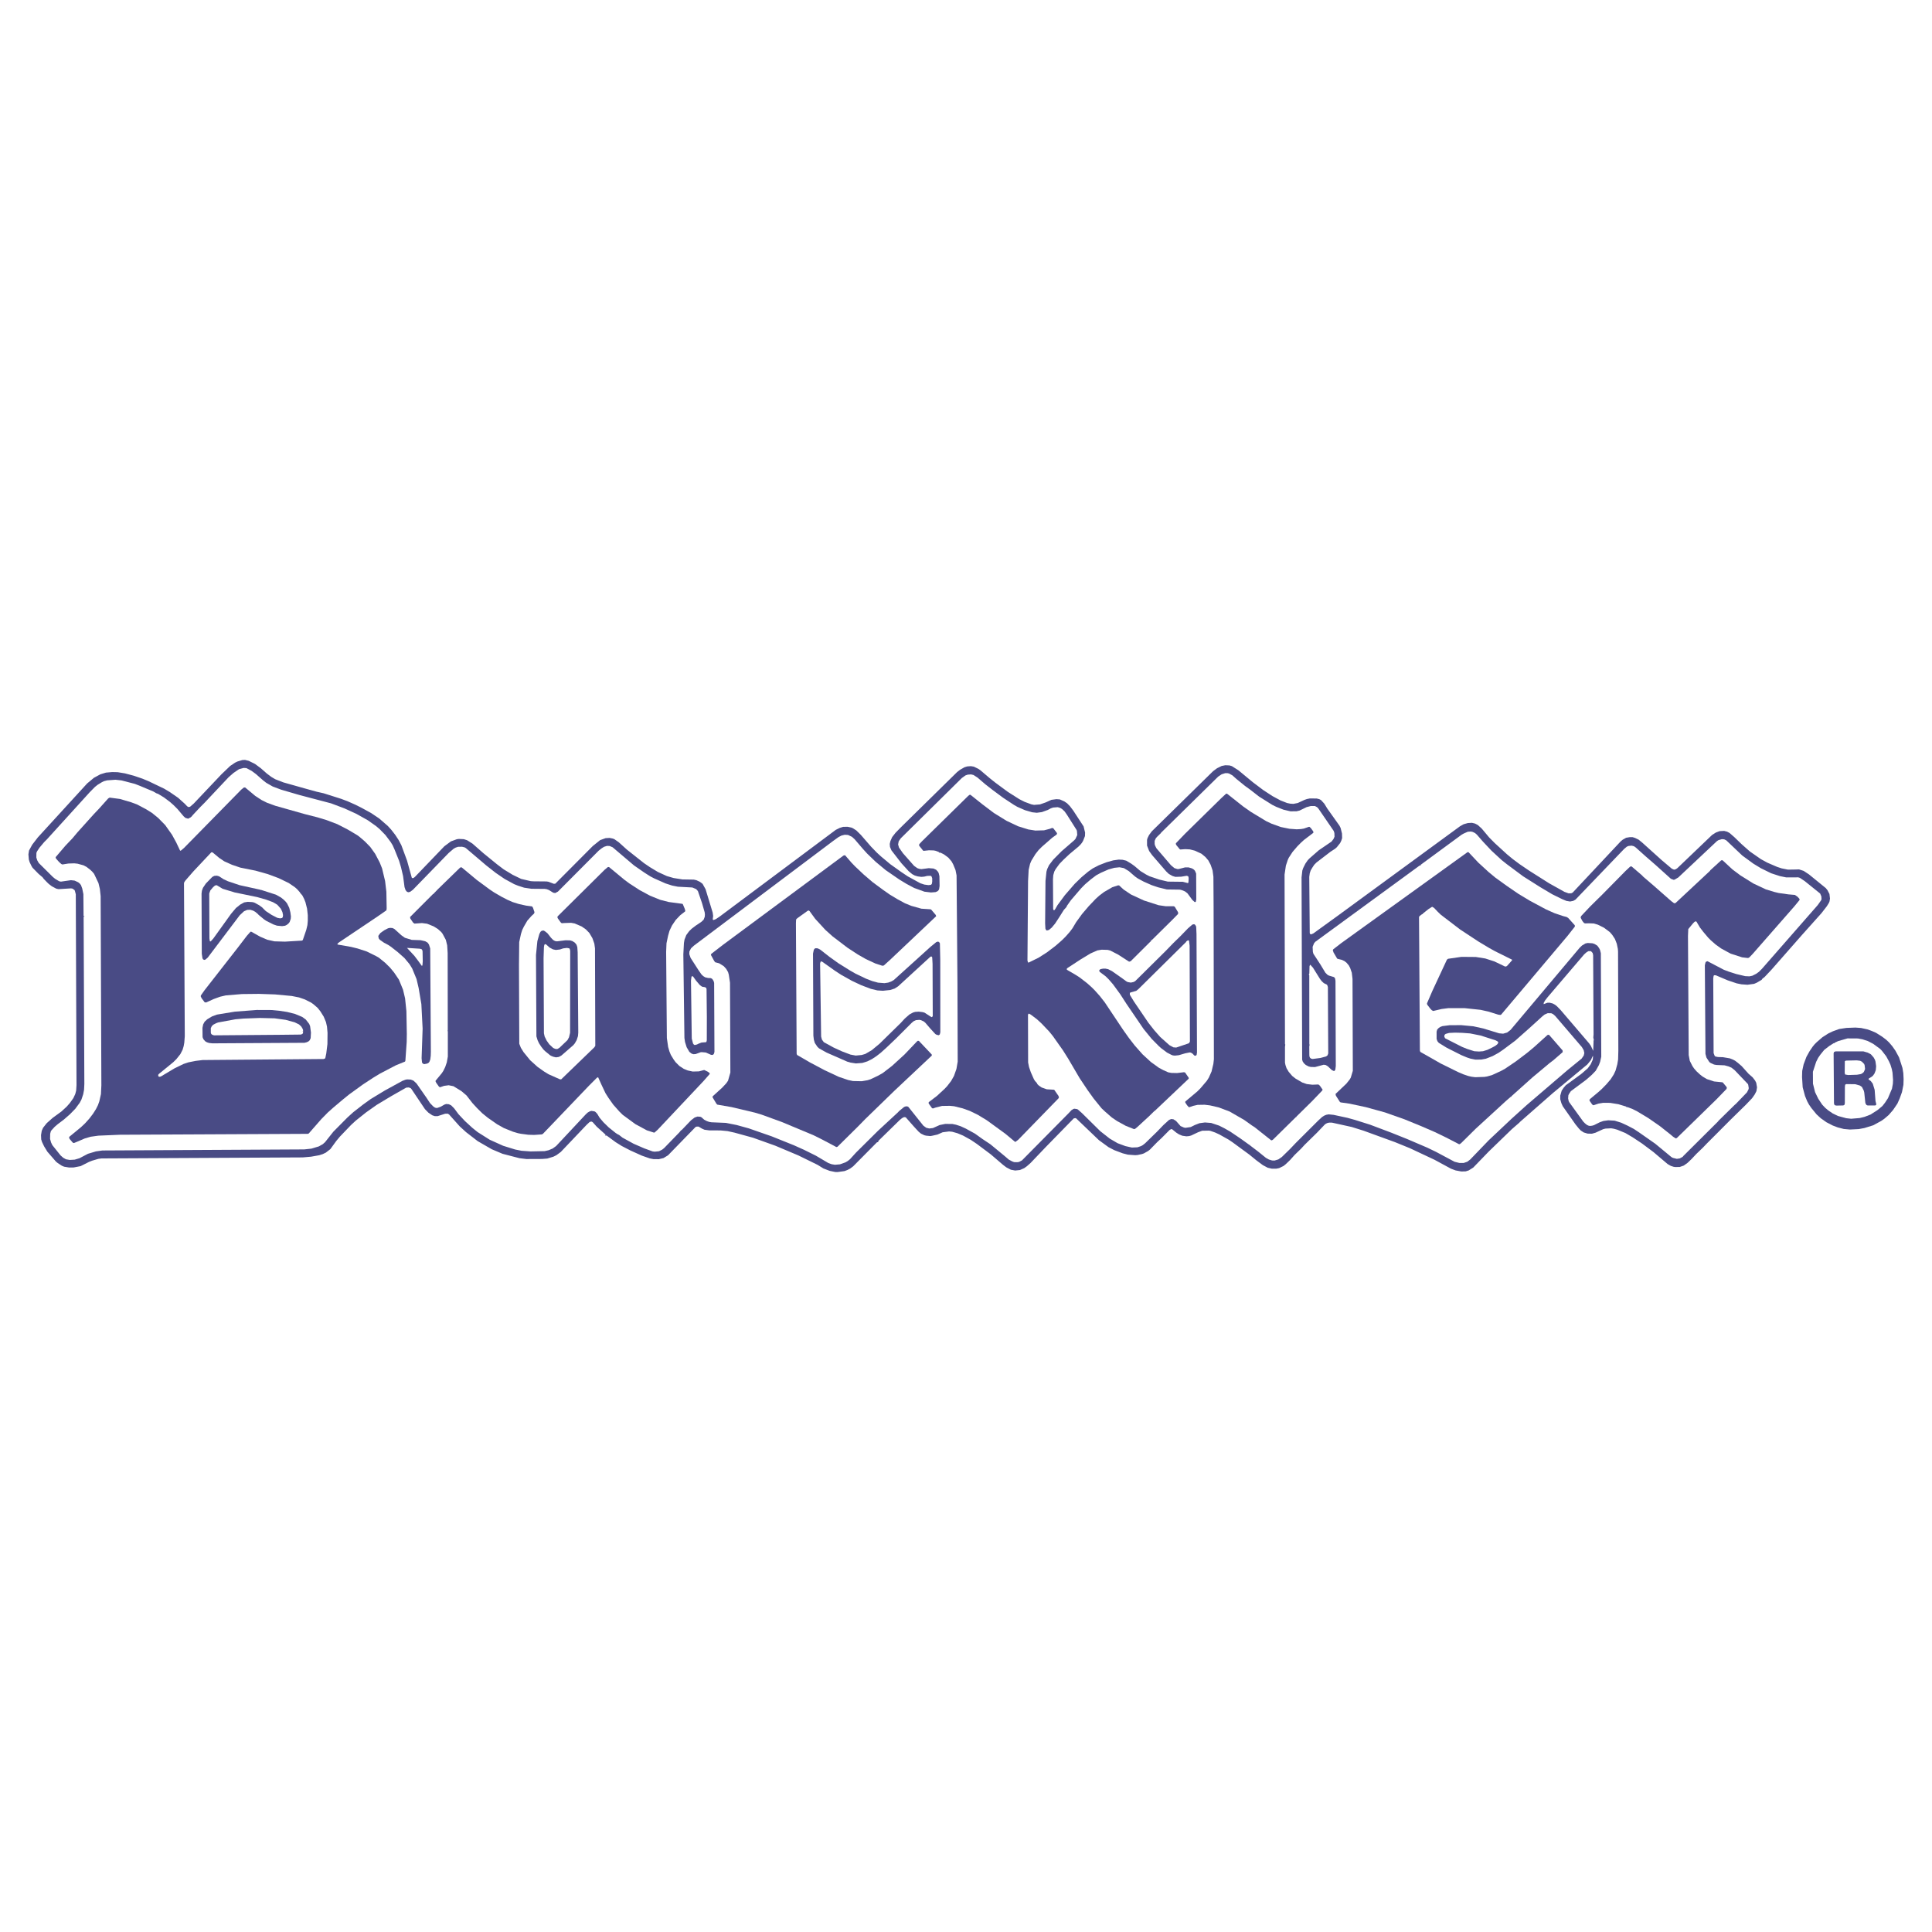
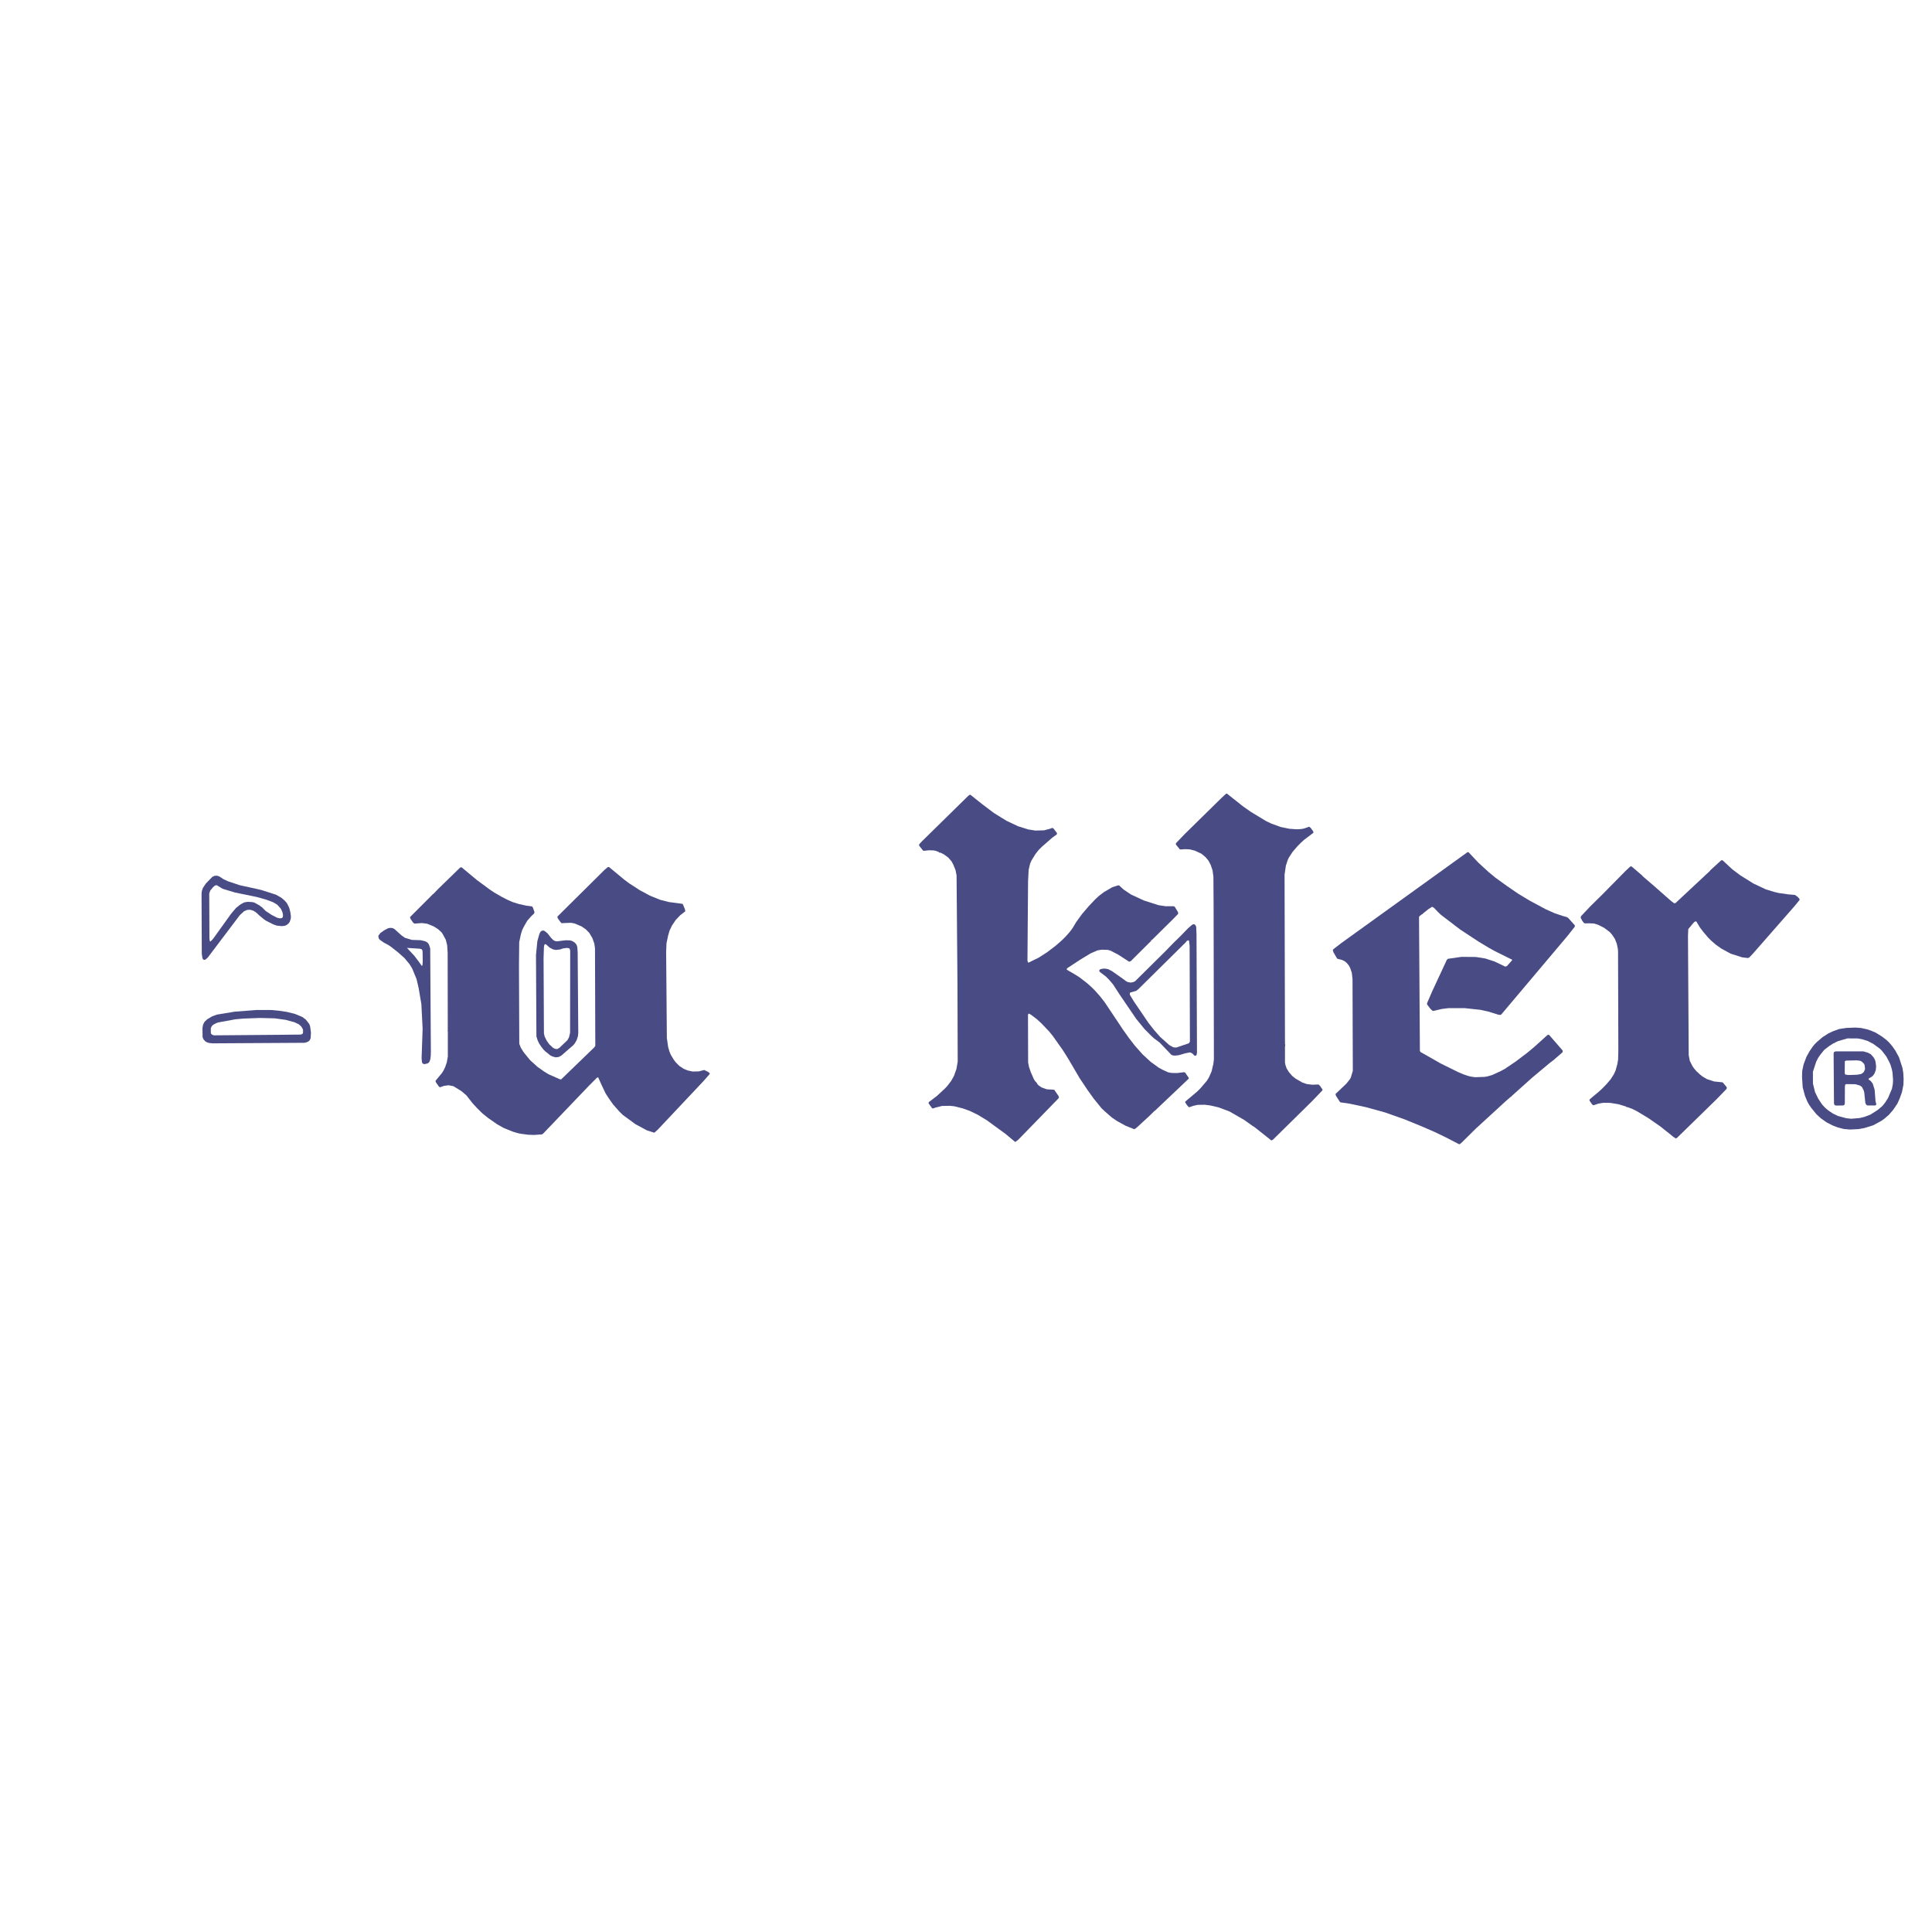
<svg xmlns="http://www.w3.org/2000/svg" version="1.0" id="Layer_1" x="0px" y="0px" width="192.756px" height="192.756px" viewBox="0 0 192.756 192.756" enable-background="new 0 0 192.756 192.756" xml:space="preserve">
  <g>
    <polygon fill-rule="evenodd" clip-rule="evenodd" fill="#FFFFFF" points="0,0 192.756,0 192.756,192.756 0,192.756 0,0  " />
    <path fill-rule="evenodd" clip-rule="evenodd" fill="#494B85" d="M20.253,95.706l0.114,0.066l0.126-0.03l0.234-0.204l3.192-4.224   l0.426-0.396l0.318-0.138l0.312-0.012l0.288,0.09l0.21,0.12l0.3,0.252v0.024l0.576,0.474l0.204,0.139l0.713,0.36l0.367,0.126   l0.51,0.048l0.3-0.042l0.162-0.078l0.18-0.144l0.114-0.15l0.108-0.312l0.018-0.246l-0.054-0.402l-0.114-0.456l-0.216-0.438   l-0.138-0.174l-0.186-0.186l-0.282-0.228l-0.504-0.282l-1.47-0.474l-0.006,0.018l-0.072-0.036l-2.07-0.456l-1.182-0.396   l-0.414-0.192l-0.462-0.3l-0.216-0.06l-0.258,0.018l-0.204,0.108l-0.636,0.654l-0.294,0.438l-0.102,0.282l-0.036,0.288l0.024,6.006   l0.066,0.444L20.253,95.706L20.253,95.706L20.253,95.706z M21.292,93.624L21.045,93.9l-0.072,0.036l-0.042-0.054l-0.036-0.258   l-0.019-4.482l0.108-0.3l0.276-0.33l0.174-0.15l0.09-0.036h0.114l0.576,0.348l1.206,0.366l2.232,0.461l0.912,0.258l0.672,0.252   l0.426,0.252l0.36,0.402l0.156,0.336l0.06,0.294l-0.024,0.198l-0.072,0.096l-0.192,0.036l-0.282-0.054l-0.564-0.289L26.523,90.9   l-0.246-0.24l-0.12-0.126l-0.312-0.228l-0.492-0.264L25.155,90l-0.45-0.024l-0.354,0.06l-0.384,0.215l-0.426,0.342l-0.486,0.576   L21.292,93.624L21.292,93.624L21.292,93.624z" />
    <path fill-rule="evenodd" clip-rule="evenodd" fill="#494B85" d="M20.865,104.058l0.324,0.036l9.187-0.054l0.222-0.054l0.187-0.091   l0.113-0.107l0.096-0.21l0.03-0.564l-0.084-0.63l-0.09-0.228l-0.342-0.438l-0.354-0.258l-0.72-0.3l-0.792-0.198l-0.786-0.12   l-0.744-0.072l-1.482-0.006l-2.202,0.168l-1.782,0.294l-0.492,0.181l-0.48,0.288l-0.252,0.233l-0.15,0.271l-0.072,0.348   l0.012,0.931l0.09,0.216l0.192,0.21l0.168,0.09L20.865,104.058L20.865,104.058L20.865,104.058z M28.005,103.242l-6.654,0.054   l-0.168-0.054l-0.108-0.084l-0.042-0.132v-0.45l0.102-0.204l0.144-0.138l0.288-0.15l0.192-0.072l1.728-0.317l0.81-0.072l1.62-0.06   l1.488,0.036l1.086,0.149l0.906,0.246l0.432,0.21l0.222,0.204l0.114,0.18l0.072,0.168v0.103h-0.054l0.005,0.029l0.06,0.006   l-0.024,0.181l-0.054,0.084l-0.162,0.06L28.005,103.242L28.005,103.242L28.005,103.242z" />
-     <path fill-rule="evenodd" clip-rule="evenodd" fill="#494B85" d="M116.875,105.246l0.149,0.054l0.204,0.019l0.385-0.042   l0.636-0.187l0.45-0.09l0.125,0.024l0.156,0.096l0.174,0.186l0.091,0.03l0.107-0.042l0.036-0.054l0.036-0.228l-0.048-11.809   l-0.03-0.69l-0.03-0.132l-0.102-0.138l-0.084-0.036l-0.168,0.036l-0.438,0.378l-0.779,0.804l-0.679,0.66l-0.774,0.798l-3.035,3.006   l-0.175,0.09l-0.264,0.054l-0.306-0.054l-0.15-0.078l-0.354-0.264l-1.067-0.75l-0.378-0.192l-0.258-0.054h-0.259L109.8,96.69   l-0.113,0.084l-0.019,0.09l0.061,0.108l0.576,0.431l0.306,0.301l0.432,0.498l0.727,0.996l0.6,0.93l1.729,2.538l0.81,0.99   l0.721,0.726l0.228,0.204l0.57,0.427L116.875,105.246L116.875,105.246L116.875,105.246z M118.597,104.094l-1.248,0.421   l-0.282-0.024l-0.396-0.216l-0.911-0.811l-0.595-0.672l-0.581-0.738l-1.452-2.136l-0.408-0.672v-0.168l0.048-0.054l0.594-0.168   l0.217-0.175l4.758-4.704v-0.03l0.096-0.084l0.12-0.054l0.072,0.042l0.06,0.492l0.03,9.564l-0.061,0.126L118.597,104.094   L118.597,104.094L118.597,104.094z" />
+     <path fill-rule="evenodd" clip-rule="evenodd" fill="#494B85" d="M116.875,105.246l0.149,0.054l0.204,0.019l0.385-0.042   l0.636-0.187l0.45-0.09l0.125,0.024l0.156,0.096l0.174,0.186l0.091,0.03l0.107-0.042l0.036-0.054l0.036-0.228l-0.048-11.809   l-0.03-0.69l-0.03-0.132l-0.102-0.138l-0.084-0.036l-0.168,0.036l-0.438,0.378l-0.779,0.804l-0.679,0.66l-0.774,0.798l-3.035,3.006   l-0.175,0.09l-0.264,0.054l-0.306-0.054l-0.15-0.078l-0.354-0.264l-1.067-0.75l-0.378-0.192l-0.258-0.054h-0.259L109.8,96.69   l-0.113,0.084l-0.019,0.09l0.061,0.108l0.576,0.431l0.306,0.301l0.432,0.498l0.6,0.93l1.729,2.538l0.81,0.99   l0.721,0.726l0.228,0.204l0.57,0.427L116.875,105.246L116.875,105.246L116.875,105.246z M118.597,104.094l-1.248,0.421   l-0.282-0.024l-0.396-0.216l-0.911-0.811l-0.595-0.672l-0.581-0.738l-1.452-2.136l-0.408-0.672v-0.168l0.048-0.054l0.594-0.168   l0.217-0.175l4.758-4.704v-0.03l0.096-0.084l0.12-0.054l0.072,0.042l0.06,0.492l0.03,9.564l-0.061,0.126L118.597,104.094   L118.597,104.094L118.597,104.094z" />
    <path fill-rule="evenodd" clip-rule="evenodd" fill="#494B85" d="M55.024,105.36l0.18,0.071l0.264,0.061l0.288-0.042l0.252-0.138   l1.194-1.038l0.144-0.175l0.186-0.323l0.132-0.402l0.03-0.348l-0.06-8.01l-0.036-0.528l-0.084-0.247l-0.168-0.198l-0.234-0.15   l-0.234-0.072l-0.444-0.012l-0.864,0.108l-0.192-0.03l-0.192-0.108l-0.21-0.216l-0.354-0.45l-0.264-0.21l-0.126-0.066l-0.186,0.024   L53.92,92.97l-0.108,0.216l-0.198,0.708l-0.138,1.386l0.042,8.119l0.12,0.39l0.138,0.294l0.222,0.343l0.228,0.293l0.168,0.162   l0.498,0.408L55.024,105.36L55.024,105.36L55.024,105.36z M55.648,104.64l-0.084,0.024l-0.168-0.019l-0.204-0.09l-0.39-0.365   l-0.258-0.36l-0.204-0.414l-0.072-0.324l-0.036-7.505l0.036-1.086l0.036-0.222l0.066-0.084l0.114,0.03l0.347,0.312l0.336,0.18   l0.288,0.06l0.414-0.048l0.318-0.108l0.372-0.047l0.234,0.042l0.048,0.054l0.048,0.192l-0.012,8.184l-0.107,0.444l-0.156,0.288   l-0.792,0.756L55.648,104.64L55.648,104.64L55.648,104.64z" />
-     <path fill-rule="evenodd" clip-rule="evenodd" fill="#494B85" d="M84.852,106.015l0.54,0.084l0.642-0.049l0.498-0.155l0.462-0.229   l0.462-0.306l0.408-0.318l0.594-0.534l0.942-0.899l1.572-1.572l0.18-0.15l0.234-0.107l0.342-0.03l0.156,0.03l0.282,0.132   l0.15,0.126l0.48,0.558l0.522,0.57l0.138,0.078l0.21,0.042l0.066-0.055l0.036-0.041l0.048-0.198l-0.006-7.224l-0.036-1.656   l-0.09-0.132l-0.12-0.036l-0.156,0.054l-0.558,0.456l-3.678,3.325l-0.228,0.132l-0.33,0.125l-0.372,0.055L87.6,98.04l-0.588-0.162   l-0.606-0.234l-1.062-0.51l-0.504-0.288l-1.176-0.732l-0.882-0.63l-0.93-0.726l-0.258-0.138l-0.21-0.018l-0.114,0.048l-0.078,0.12   l-0.078,0.372l0.036,8.184l0.048,0.402l0.096,0.329l0.264,0.391l0.162,0.15l0.738,0.414l2.076,0.911L84.852,106.015L84.852,106.015   L84.852,106.015z M85.967,105.258l-0.593,0.055l-0.522-0.097l-0.84-0.317l-0.84-0.384l-0.984-0.54l-0.186-0.259l-0.078-0.3   l-0.102-7.302l0.06-0.18l0.024-0.012l0.12,0.024l1.242,0.882l0.63,0.415l1.092,0.611l0.93,0.438l0.966,0.366l0.648,0.156   l0.552,0.035l0.732-0.077l0.444-0.145l0.354-0.229l3.216-2.951l0.096-0.019l0.036,0.024l0.042,0.066l0.036,0.648l0.018,5.202   L93,101.466l-0.072,0.012l-0.684-0.443l-0.187-0.055l-0.396-0.048l-0.354,0.024l-0.204,0.06l-0.36,0.192l-0.474,0.414l-0.402,0.438   l-2.112,2.07l-0.774,0.643l-0.648,0.378L85.967,105.258L85.967,105.258L85.967,105.258z" />
    <path fill-rule="evenodd" clip-rule="evenodd" fill="#494B85" d="M42.202,106.128l0.132,0.042l0.294-0.06l0.145-0.084l0.071-0.097   l0.084-0.216l0.048-0.378l0.012-0.408l-0.066-10.302l-0.126-0.39l-0.132-0.186l-0.222-0.132l-0.48-0.114l-0.882-0.03l-0.684-0.21   l-0.354-0.252l-0.69-0.624l-0.192-0.096l-0.246-0.018l-0.198,0.042l-0.378,0.198l-0.384,0.27l-0.187,0.252l-0.024,0.096   l0.054,0.216l0.102,0.12l0.42,0.294l0.39,0.204l0.276,0.18l0.66,0.516l0.702,0.618l0.516,0.624l0.258,0.42l0.438,1.062l0.21,0.899   l0.27,1.596l0.126,2.448l-0.102,2.946l0.042,0.438L42.202,106.128L42.202,106.128L42.202,106.128z M42.178,95.916l-0.03,0.384   l-0.042,0.06l-0.036-0.012l-0.336-0.468l-0.391-0.516l-0.738-0.792l1.296,0.083l0.174,0.054l0.06,0.102l0.024,0.096L42.178,95.916   L42.178,95.916L42.178,95.916z" />
    <path fill-rule="evenodd" clip-rule="evenodd" fill="#494B85" d="M183.957,112.639l0.606,0.054l0.876-0.042l0.576-0.108   l0.882-0.275l0.792-0.433l0.317-0.222l0.433-0.372l0.438-0.504l0.427-0.63l0.228-0.511l0.228-0.636l0.145-0.726l0.018-0.57   l-0.029-0.594l-0.084-0.516l-0.343-1.062l-0.365-0.672l-0.312-0.444l-0.323-0.378l-0.283-0.265l-0.396-0.3l-0.618-0.39l-0.414-0.18   l-0.45-0.162l-0.63-0.139l-0.569-0.041l-0.889,0.035l-0.72,0.108l-0.63,0.228l-0.456,0.217l-0.582,0.372l-0.57,0.492l-0.216,0.216   l-0.192,0.234l-0.317,0.467l-0.307,0.553l-0.281,0.75l-0.139,0.648l-0.018,0.617l0.065,1.021l0.229,0.858l0.222,0.54l0.175,0.323   l0.239,0.348l0.522,0.637l0.426,0.39l0.552,0.39l0.624,0.324l0.504,0.192L183.957,112.639L183.957,112.639L183.957,112.639z    M185.547,111.546l-0.857,0.072l-0.492-0.054l-0.816-0.222l-0.516-0.246l-0.45-0.301l-0.312-0.264l-0.306-0.324l-0.39-0.588   l-0.318-0.654l-0.21-0.846l-0.006-1.188l0.324-0.989l0.197-0.396l0.223-0.323l0.384-0.475l0.521-0.402l0.438-0.275l0.066,0.023   l0.006-0.054l0.354-0.168l0.942-0.271l1.038,0.007l0.45,0.084l0.54,0.174l0.54,0.282l0.689,0.504l0.168,0.174l0.432,0.558   l0.277,0.511l0.149,0.33l0.132,0.432l0.072,0.354l0.054,0.738l-0.018,0.384l-0.09,0.486l-0.396,0.942l-0.294,0.45l-0.264,0.336   l-0.48,0.401l-0.702,0.45l-0.594,0.229L185.547,111.546L185.547,111.546L185.547,111.546z M183.093,110.28l0.133,0.024l0.672-0.013   l0.119-0.054l0.042-0.162l0.007-1.632l0.023-0.204l0.03-0.042l0.107-0.036l0.883,0.012l0.456,0.132l0.203,0.145l0.181,0.36   l0.048,0.191l0.107,1.015l0.037,0.113l0.084,0.12l0.107,0.042h0.757l0.06-0.029l0.054-0.072l-0.084-0.349l-0.084-1.109   l-0.187-0.612l-0.197-0.258l-0.229-0.174l0.036-0.09l0.3-0.181l0.114-0.102l0.15-0.216l0.126-0.331l0.035-0.383l-0.065-0.48   l-0.06-0.18l-0.132-0.234l-0.265-0.3l-0.312-0.168l-0.438-0.126h-2.778l-0.155,0.065l-0.037,0.132l0.037,4.993l0.041,0.138   L183.093,110.28L183.093,110.28L183.093,110.28z M185.277,107.227l-0.876,0.029l-0.294-0.048l-0.036-0.048l-0.024-0.162   l0.012-1.122l0.114-0.06l1.074-0.024l0.342,0.042l0.174,0.09l0.223,0.229l0.048,0.126l0.042,0.354l-0.019,0.084l-0.107,0.24   l-0.162,0.138l-0.132,0.066L185.277,107.227L185.277,107.227L185.277,107.227z" />
    <polygon fill-rule="evenodd" clip-rule="evenodd" fill="#494B85" points="166.664,113.19 166.929,113.412 167.187,113.58    167.294,113.544 171.242,109.692 172.257,108.643 172.286,108.522 172.251,108.438 171.902,108.019 171.849,107.982    171.015,107.898 170.301,107.664 169.862,107.406 169.599,107.196 169.263,106.884 169.022,106.607 168.854,106.362    168.591,105.84 168.482,105.265 168.41,93.378 168.44,92.694 168.927,92.106 169.077,91.962 169.19,91.919 169.263,91.962    169.599,92.532 169.94,92.976 170.427,93.552 170.69,93.816 171.171,94.236 171.723,94.632 172.658,95.142 173.811,95.514    174.369,95.58 174.465,95.562 174.543,95.508 174.86,95.178 179.024,90.426 179.541,89.795 179.541,89.706 179.505,89.646    179.331,89.46 179.073,89.286 178.425,89.232 177.453,89.094 177.032,88.992 176.181,88.734 174.933,88.146 173.637,87.336    172.845,86.742 171.854,85.824 171.723,85.836 170.618,86.844 170.618,86.874 167.162,90.102 167.024,90.114 166.755,89.916    165.021,88.392 163.881,87.414 163.881,87.384 162.782,86.441 162.65,86.454 162.177,86.898 159.866,89.244 158.66,90.432    157.742,91.404 157.7,91.56 157.88,91.896 158.024,92.076 158.132,92.129 158.528,92.118 159.008,92.136 159.416,92.256    160.034,92.562 160.604,92.988 160.851,93.27 161.12,93.678 161.306,94.152 161.414,94.674 161.433,94.938 161.462,104.856    161.438,105.708 161.36,106.176 161.187,106.806 161.006,107.196 160.694,107.683 160.263,108.187 159.812,108.648 159.464,108.96    158.642,109.644 158.576,109.746 158.601,109.836 158.858,110.202 158.979,110.274 159.482,110.106 159.956,110.028    160.641,110.034 161.462,110.166 162.236,110.4 162.26,110.442 162.308,110.467 162.339,110.448 162.836,110.628 163.328,110.874    164.456,111.553 165.62,112.362 166.664,113.19 166.664,113.19  " />
    <polygon fill-rule="evenodd" clip-rule="evenodd" fill="#494B85" points="124.927,112.303 125.155,112.446 126.823,113.767    126.901,113.767 127.009,113.7 129.301,111.444 129.355,111.444 129.343,111.402 130.867,109.902 131.899,108.828 131.959,108.714    131.677,108.312 131.539,108.198 130.934,108.223 130.375,108.156 129.925,108 129.265,107.616 128.923,107.346 128.575,106.938    128.359,106.578 128.251,106.261 128.203,106.02 128.203,104.442 128.233,104.22 128.203,104.166 128.161,87.258 128.293,86.364    128.484,85.788 128.581,85.578 128.965,84.989 129.438,84.438 129.812,84.06 130.105,83.795 131.035,83.088 131.029,82.956    130.795,82.631 130.651,82.494 130.585,82.494 130.087,82.667 129.799,82.715 129.373,82.74 128.641,82.686 127.789,82.512    126.853,82.175 126.325,81.924 124.789,80.994 124.021,80.454 122.425,79.188 122.353,79.181 122.293,79.218 121.86,79.619    118.23,83.184 117.325,84.125 117.312,84.198 117.354,84.306 117.696,84.72 117.763,84.755 118.249,84.72 118.711,84.744    119.209,84.87 119.868,85.176 120.271,85.512 120.553,85.842 120.787,86.28 120.979,86.844 121.062,87.468 121.081,90.432    121.11,105.69 121.057,106.146 120.877,106.902 120.606,107.514 120.396,107.844 119.772,108.576 119.461,108.889 118.255,109.902    118.255,110.004 118.429,110.263 118.585,110.442 118.656,110.467 119.059,110.328 119.491,110.232 120.192,110.221    120.727,110.286 121.579,110.484 122.671,110.893 124.135,111.738 124.927,112.303 124.927,112.303  " />
    <polygon fill-rule="evenodd" clip-rule="evenodd" fill="#494B85" points="52.703,113.214 53.29,113.232 54.059,113.179    54.173,113.118 58.781,108.301 59.549,107.532 59.621,107.49 59.681,107.49 59.987,108.174 60.413,109.074 60.719,109.554    61.187,110.215 61.799,110.904 62.129,111.229 63.395,112.158 64.541,112.776 65.255,113.004 65.321,112.98 65.615,112.717    70.175,107.874 70.799,107.166 70.811,107.094 70.781,107.046 70.607,106.92 70.259,106.752 69.731,106.891 69.113,106.908    68.615,106.8 68.219,106.638 67.781,106.351 67.409,105.979 67.223,105.727 66.929,105.246 66.785,104.892 66.671,104.49    66.665,104.49 66.533,103.566 66.461,94.968 66.497,94.11 66.653,93.366 66.797,92.862 67.043,92.34 67.415,91.788 67.865,91.314    68.357,90.93 68.369,90.852 68.321,90.678 68.123,90.204 68.069,90.174 66.725,89.994 65.879,89.778 64.853,89.364 63.827,88.812    62.789,88.14 62.303,87.78 60.767,86.508 60.653,86.502 60.323,86.777 55.625,91.434 55.619,91.554 55.654,91.626 55.942,92.028    56.039,92.106 56.23,92.1 56.23,92.094 56.975,92.069 57.341,92.136 58.024,92.43 58.457,92.729 58.799,93.084 59.104,93.6    59.297,94.146 59.363,94.62 59.393,104.346 59.291,104.496 55.99,107.688 55.865,107.683 54.73,107.178 54.287,106.908    53.621,106.435 52.895,105.78 52.241,104.977 51.97,104.544 51.809,104.136 51.778,96.288 51.802,93.996 51.977,93.18    52.103,92.784 52.271,92.442 52.612,91.854 53.026,91.386 53.285,91.146 53.327,91.008 53.177,90.57 53.086,90.432 52.492,90.354    51.76,90.192 51.148,90 50.626,89.772 50.002,89.448 49.318,89.052 48.844,88.734 47.56,87.786 46.054,86.531 45.916,86.55    43.69,88.716 43.216,89.208 43.192,89.208 40.912,91.494 40.936,91.638 41.212,92.046 41.35,92.148 42.1,92.094 42.61,92.16    43.264,92.424 43.702,92.7 44.02,92.988 44.152,93.156 44.482,93.774 44.614,94.314 44.663,95.088 44.674,102.768 44.656,102.846    44.68,102.912 44.68,105.414 44.578,105.99 44.416,106.464 44.224,106.854 44.068,107.088 43.456,107.826 43.462,107.916    43.522,108.03 43.798,108.42 43.906,108.475 44.302,108.337 44.764,108.276 45.244,108.372 46.048,108.87 46.546,109.296    47.128,110.046 47.59,110.55 48.118,111.072 48.665,111.517 49.6,112.17 50.278,112.549 51.172,112.908 51.676,113.059    51.977,113.118 52.703,113.214 52.703,113.214  " />
    <polygon fill-rule="evenodd" clip-rule="evenodd" fill="#494B85" points="144.29,113.496 145.567,114.156 145.64,114.15    145.778,114.049 147.229,112.614 150.29,109.807 150.722,109.434 150.788,109.423 150.794,109.374 152.87,107.514 154.598,106.068    154.97,105.786 155.912,104.97 155.9,104.802 154.55,103.248 154.442,103.242 154.382,103.272 153.032,104.49 152.359,105.048    151.208,105.918 150.151,106.632 149.756,106.849 148.855,107.263 148.364,107.4 148.1,107.442 147.182,107.473 146.81,107.424    146.497,107.353 146,107.185 145.478,106.962 143.762,106.116 141.704,104.946 141.662,104.814 141.577,91.481 141.644,91.386    141.89,91.2 141.955,91.206 141.938,91.164 142.508,90.708 142.886,90.468 143.077,90.582 143.455,90.978 143.756,91.266    145.688,92.742 147.493,93.93 148.592,94.59 149.18,94.914 150.859,95.748 150.859,95.808 150.38,96.348 150.302,96.408    150.176,96.438 149.096,95.922 148.184,95.628 147.241,95.478 145.808,95.466 144.476,95.658 144.409,95.7 144.344,95.778    142.903,98.874 142.369,100.11 142.394,100.236 142.7,100.632 142.855,100.794 142.993,100.866 143.834,100.668 144.487,100.584    146.144,100.584 147.716,100.752 148.472,100.92 149.479,101.232 149.69,101.262 149.773,101.226 156.41,93.354 157.112,92.46    157.13,92.394 157.112,92.31 156.458,91.583 156.302,91.488 155.954,91.398 155.084,91.104 154.238,90.726 152.636,89.868    151.472,89.166 150.308,88.368 149.18,87.552 148.514,87 147.506,86.076 146.516,85.026 146.414,85.02 133.795,94.11    133.021,94.71 132.974,94.8 133.045,95.022 133.405,95.634 133.459,95.664 133.879,95.766 134.143,95.892 134.341,96.048    134.569,96.318 134.707,96.576 134.869,97.05 134.941,97.674 134.971,106.836 134.768,107.514 134.659,107.7 134.329,108.114    133.243,109.146 133.285,109.32 133.676,109.932 133.753,109.986 134.642,110.112 136.268,110.46 138.182,110.988 140.138,111.679    141.835,112.374 143.162,112.95 144.29,113.496 144.29,113.496  " />
    <polygon fill-rule="evenodd" clip-rule="evenodd" fill="#494B85" points="100.308,113.118 101.28,113.929 101.322,113.916    101.592,113.712 105.601,109.59 105.654,109.488 105.601,109.332 105.192,108.744 105.132,108.72 104.437,108.679 103.926,108.498    103.645,108.306 103.494,108.162 103.464,108.072 103.254,107.838 103.146,107.658 102.846,106.98 102.666,106.458    102.576,106.002 102.563,101.25 102.601,101.154 102.66,101.13 102.84,101.226 103.452,101.688 103.908,102.107 104.664,102.9    105.036,103.356 106.05,104.79 106.578,105.63 107.718,107.574 108.517,108.769 109.11,109.596 109.902,110.574 110.28,110.929    110.935,111.498 111.45,111.847 112.297,112.314 113.148,112.656 113.257,112.62 113.49,112.429 114.661,111.349 115.183,110.838    115.206,110.838 118.597,107.622 118.597,107.526 118.236,107.004 118.123,106.975 117.438,107.058 116.875,107.046    116.551,106.986 116.059,106.765 115.62,106.53 114.829,105.96 113.988,105.187 113.208,104.304 112.645,103.578 112.068,102.768    110.221,100.002 109.723,99.366 109.219,98.802 108.912,98.496 108.475,98.105 107.718,97.518 107.274,97.236 106.5,96.786    106.428,96.72 106.422,96.672 106.5,96.582 107.802,95.73 108.792,95.13 109.482,94.824 109.914,94.752 110.515,94.77    110.772,94.836 111.564,95.244 112.65,95.946 112.807,95.904 114.858,93.864 114.847,93.762 114.906,93.804 116.94,91.794    117.54,91.182 117.54,91.02 117.217,90.486 117.15,90.432 117.066,90.414 116.292,90.414 115.591,90.312 114.133,89.844    112.837,89.244 112.104,88.751 111.654,88.338 111.546,88.332 110.977,88.518 110.148,88.998 109.675,89.357 109.326,89.67    108.624,90.408 107.958,91.188 107.37,91.998 107.004,92.61 106.729,92.976 106.332,93.426 105.954,93.804 105.294,94.38    104.448,95.022 103.62,95.55 102.618,96.042 102.558,96.006 102.51,95.832 102.57,87.906 102.63,86.784 102.769,86.184    102.9,85.872 103.308,85.206 103.626,84.804 103.944,84.486 104.981,83.58 105.414,83.268 105.462,83.178 105.438,83.093    105.084,82.631 104.964,82.607 104.736,82.691 104.172,82.841 103.302,82.865 102.606,82.757 101.567,82.434 100.416,81.888    99.162,81.114 98.004,80.238 96.822,79.295 96.744,79.295 96.6,79.403 91.998,83.922 91.74,84.198 91.692,84.282 91.716,84.39    92.1,84.87 92.166,84.888 92.682,84.833 93.132,84.846 93.312,84.875 93.648,84.996 93.708,85.068 93.828,85.068 94.176,85.242    94.614,85.566 94.926,85.926 95.094,86.226 95.333,86.808 95.437,87.336 95.526,98.13 95.55,105.918 95.424,106.65 95.178,107.346    94.89,107.856 94.506,108.354 94.254,108.624 93.48,109.339 92.669,109.956 92.64,110.034 92.669,110.118 92.988,110.562    93.084,110.592 93.36,110.496 93.99,110.34 94.764,110.328 95.19,110.37 96.042,110.58 96.762,110.838 97.565,111.229    98.454,111.769 100.308,113.118 100.308,113.118  " />
-     <polygon fill-rule="evenodd" clip-rule="evenodd" fill="#494B85" points="82.055,113.706 83.448,114.444 83.562,114.408    85.583,112.41 86.34,111.637 89.214,108.846 92.97,105.312 92.958,105.204 91.674,103.848 91.566,103.842 91.488,103.902    91.35,104.046 90.24,105.21 88.998,106.345 88.074,107.058 87.582,107.334 86.862,107.676 86.562,107.772 85.979,107.874    85.104,107.856 84.624,107.754 83.7,107.442 82.277,106.776 80.826,106.008 79.523,105.252 79.481,105.126 79.41,92.106    79.427,91.764 79.463,91.686 79.589,91.583 80.591,90.864 80.688,90.84 80.771,90.9 81.33,91.668 82.338,92.766 83.057,93.414    84.569,94.566 85.572,95.22 86.376,95.682 87.348,96.132 88.032,96.354 88.176,96.33 88.782,95.784 93.402,91.41 93.354,91.278    92.91,90.756 92.832,90.72 91.926,90.66 90.924,90.378 90.3,90.126 89.526,89.706 88.788,89.262 88.067,88.757 87.048,88.002    86.172,87.252 85.338,86.466 84.96,86.076 84.306,85.32 84.149,85.362 72.107,94.284 70.973,95.16 70.931,95.232 70.943,95.304    71.25,95.868 71.357,96.006 71.747,96.108 72.203,96.39 72.449,96.66 72.641,96.99 72.713,97.248 72.833,98.046 72.869,107.01    72.635,107.826 72.467,108.072 72.059,108.511 71.117,109.368 71.087,109.429 71.105,109.5 71.477,110.118 71.561,110.208    72.983,110.454 75.312,111.006 75.995,111.211 78.018,111.948 81.191,113.274 82.055,113.706 82.055,113.706  " />
-     <path fill-rule="evenodd" clip-rule="evenodd" fill="#494B85" d="M7.299,114.024l0.078,0.018l0.204-0.084l0.87-0.371l0.594-0.175   l0.768-0.107l2.154-0.091l18.739-0.09l0.096-0.035l1.26-1.44l0.648-0.66l0.558-0.498l0.99-0.834l0.588-0.474l1.385-1.002   l1.008-0.66l0.685-0.414l1.56-0.816l0.924-0.378l0.036-0.084l0.132-1.878l0.012-0.798l-0.042-2.269l-0.132-1.277l-0.204-0.864   l-0.414-1.009l-0.48-0.708l-0.401-0.486l-0.48-0.474l-0.642-0.522l-0.276-0.156l-0.936-0.462l-0.906-0.294L35.02,94.47   l-1.344-0.234l-0.006-0.072l0.03-0.042l0.15-0.12l3.816-2.562l0.888-0.618l0.024-0.198l-0.03-1.656l-0.126-1.062l-0.3-1.26   l-0.24-0.6l-0.45-0.858l-0.492-0.69l-0.534-0.546l-0.516-0.444l-0.251-0.186l-0.942-0.558l-1.05-0.54l-1.062-0.402l-0.888-0.27   l-1.272-0.324l-2.952-0.834l-0.84-0.306l-0.528-0.264l-0.636-0.414l-1.014-0.846l-0.125,0.006l-0.264,0.216l-5.712,5.82   l-0.336,0.282l-0.066-0.054l-0.366-0.774l-0.426-0.78l-0.678-0.96l-0.702-0.714l-0.605-0.492l-0.595-0.373l-0.894-0.474   l-0.594-0.222l-1.116-0.33l-1.038-0.138l-0.144,0.084l-0.93,1.038l-0.492,0.517L7.73,83.04l-0.498,0.594L6.53,84.372l-0.983,1.152   l0.036,0.132l0.318,0.354l0.216,0.192l0.108,0.048l0.601-0.096l0.582-0.018l0.336,0.036l0.588,0.162l0.3,0.156l0.366,0.282   l0.204,0.192l0.186,0.222l0.438,0.924l0.138,0.582l0.078,0.714l0.072,18.876l-0.042,0.876l-0.162,0.721l-0.138,0.384l-0.192,0.384   l-0.3,0.474l-0.366,0.48l-0.42,0.468l-0.414,0.39l-1.164,0.96l-0.024,0.061l0.042,0.138l0.293,0.348L7.299,114.024L7.299,114.024   L7.299,114.024z M16.071,107.389l-0.048,0.023l-0.156,0.024l-0.083-0.091l0.006-0.126l0.084-0.09l1.416-1.157l0.306-0.301   l0.396-0.498l0.228-0.443l0.108-0.372l0.06-0.342l0.048-0.637l-0.079-15.27l0.042-0.114l0.114-0.162l0.786-0.9l1.782-1.896   l0.084-0.006l0.066,0.03l0.648,0.54l0.492,0.33l0.774,0.348l0.828,0.282l1.524,0.306l1.218,0.342l1.081,0.402l0.996,0.48   l0.612,0.414l0.24,0.21l0.277,0.312l0.036,0.072l0.21,0.24l0.186,0.366l0.108,0.282h0.006l0.168,0.666l0.072,0.654v0.564   l-0.036,0.42l-0.114,0.48l-0.348,1.02l-0.084,0.054l-1.692,0.102l-1.056-0.03l-0.72-0.162l-0.696-0.3l-0.912-0.51l-0.078,0.036   l-0.342,0.384l-0.9,1.176l-3.336,4.272l-0.354,0.503l-0.012,0.091l0.084,0.18l0.306,0.408l0.145,0.023l0.768-0.348l0.63-0.228   l0.57-0.132l1.608-0.133l1.692-0.018l1.608,0.054l1.668,0.156l0.726,0.144l0.576,0.198l0.612,0.306l0.24,0.168l0.432,0.373   l0.271,0.342l0.33,0.527l0.228,0.546l0.103,0.456l0.054,0.618l-0.012,1.122l-0.114,0.931l-0.09,0.432l-0.042,0.078l-0.132,0.048   l-12.066,0.102l-0.696,0.084l-0.726,0.145l-0.474,0.156l-0.894,0.432L16.071,107.389L16.071,107.389L16.071,107.389z" />
-     <path fill-rule="evenodd" clip-rule="evenodd" fill="#494B85" d="M6.896,116.484l0.456-0.006l0.69-0.132l0.834-0.42l0.318-0.126   l0.618-0.181l0.312-0.042l20.083-0.102l0.822-0.072l0.816-0.144l0.354-0.114l0.306-0.145l0.456-0.354l0.588-0.81l0.36-0.433   l1.11-1.158l0.474-0.438l1.038-0.828l1.062-0.75l1.386-0.834l1.548-0.882l0.258-0.019l0.198,0.078l0.083,0.103l1.332,1.985   l0.342,0.349l0.39,0.264l0.258,0.084h0.271l0.75-0.24l0.276-0.006l0.138,0.097l0.084,0.096l0.96,1.073l0.63,0.576l1.158,0.895   l1.404,0.81l1.08,0.456l1.686,0.438l0.69,0.084l1.566-0.007l0.522-0.041l0.612-0.187l0.3-0.15l0.438-0.323l2.562-2.694l0.312-0.294   l0.168-0.048l0.132,0.06l0.408,0.456l0.846,0.763l0.036,0.065l-0.054,0.066l0.048,0.006l0.006-0.03l0.12,0.024l0.888,0.653   l0.606,0.379l0.852,0.443l1.158,0.522l0.786,0.275l0.366,0.072l0.534,0.006l0.474-0.114l0.45-0.275l2.754-2.832l0.108-0.03h0.186   l0.318,0.192l0.264,0.12l0.48,0.065l1.14,0.006l0.684,0.066l0.708,0.156l1.83,0.504l2.232,0.798l2.304,0.972l1.92,0.942l0.57,0.354   l0.624,0.24l0.558,0.114l0.228,0.006l0.696-0.096l0.3-0.114l0.264-0.138l0.3-0.223l2.376-2.399l0.12-0.019l0.006-0.072l0.037-0.071   l2.118-2.07L90,111.553l0.204-0.103l0.162,0.024l0.804,0.912l0.486,0.527l0.228,0.187l0.336,0.162l0.174,0.042l0.42,0.041   l0.18-0.029l0.534-0.12l0.522-0.229l0.636-0.083l0.306,0.029l0.534,0.15l0.558,0.234l0.762,0.42l0.606,0.407l1.397,1.045   l1.218,1.044l0.331,0.252l0.456,0.239l0.426,0.078l0.479-0.048l0.433-0.192l0.264-0.191l0.366-0.324l1.506-1.578l2.802-2.868   l0.169-0.029l0.071,0.029l2.269,2.172l0.954,0.696l0.575,0.3l0.847,0.318l0.516,0.132l0.738,0.054l0.228-0.018l0.444-0.096   l0.187-0.066l0.426-0.24l0.174-0.138l0.726-0.744l0.438-0.408l0.647-0.653l0.156-0.156l0.162-0.084l0.084,0.012l0.42,0.342   l0.265,0.169l0.33,0.138l0.408,0.06l0.275-0.024l0.21-0.06l0.672-0.318l0.42-0.155l0.672-0.012l0.162,0.029l0.45,0.156l0.42,0.192   l0.931,0.521l0.384,0.258l1.686,1.236l0.714,0.582l0.631,0.468l0.485,0.259l0.414,0.096h0.438l0.288-0.055l0.443-0.216l0.223-0.18   l0.426-0.408l0.462-0.516l0.637-0.618l0.365-0.396l1.225-1.2l0.768-0.805l0.126-0.096l0.162-0.072l0.174-0.035l0.271,0.005   l1.968,0.433l1.183,0.372l3.132,1.14l1.488,0.606l2.453,1.152l1.65,0.894l0.45,0.168l0.576,0.107l0.438-0.012l0.3-0.096l0.45-0.282   l1.542-1.596l2.305-2.232l0.779-0.678l0.007-0.023l3.312-2.905l3.438-2.855l0.354-0.433l0.145-0.317l0.061-0.108l0.011,0.024   l-0.029,0.354l-0.21,0.469l-0.288,0.396l-0.666,0.576l-1.53,1.116l-0.21,0.246l-0.198,0.294l-0.144,0.498v0.354l0.114,0.396   l0.138,0.306l1.271,1.812l0.337,0.414l0.191,0.197l0.294,0.192l0.378,0.114l0.433,0.012l0.365-0.102l0.757-0.349l0.228-0.06   l0.576-0.03l0.252,0.042l0.354,0.097l0.815,0.335l0.727,0.427l0.93,0.617l1.134,0.847l1.416,1.2l0.324,0.187l0.282,0.09   l0.156,0.023l0.449-0.006l0.402-0.139l0.378-0.27l0.402-0.384l0.479-0.51l0.637-0.612l0.438-0.456l1.002-1.002l1.302-1.308   l1.561-1.53l0.618-0.648l0.258-0.366l0.174-0.336l0.061-0.384l-0.078-0.45l-0.114-0.229l-0.252-0.323l-0.408-0.36l-0.678-0.756   l-0.378-0.324l-0.282-0.216l-0.216-0.114l-0.306-0.12l-0.702-0.119l-0.48-0.013l-0.258-0.054l-0.072-0.06l-0.107-0.282   l-0.036-7.471l0.036-0.222l0.042-0.072l0.18,0.006l1.188,0.504l0.895,0.301l0.48,0.096l0.594,0.042l0.66-0.09l0.245-0.103   l0.505-0.294l0.083-0.12l0.211-0.162l0.695-0.738l3.019-3.438l1.969-2.202l0.533-0.69l0.21-0.342l0.054-0.132l0.048-0.288   l-0.053-0.457l-0.198-0.378l-0.168-0.21l-1.681-1.368l-0.527-0.348l-0.462-0.15l-0.343,0.012l-0.762,0.012l-0.63-0.126l-0.456-0.15   l-0.973-0.42l-0.636-0.348l-1.104-0.768l-0.816-0.72l-0.732-0.708l-0.474-0.414l-0.246-0.132l-0.3-0.078l-0.456,0.024l-0.378,0.144   l-0.372,0.24l-3.456,3.306l-0.156,0.108l-0.174,0.048l-0.223-0.096l-1.002-0.846l-1.938-1.746l-0.372-0.306l-0.36-0.174   l-0.246-0.078h-0.287l-0.36,0.061l-0.348,0.198l-0.204,0.174l-4.776,5.094l-0.145,0.072L156.5,89.13l-0.414-0.15l-1.536-0.858   l-1.998-1.266l-0.936-0.636l-0.685-0.51l-0.588-0.486l-1.212-1.11l-0.558-0.564l-0.745-0.888l-0.39-0.354l-0.281-0.144   l-0.301-0.072l-0.408,0.023l-0.425,0.12l-0.36,0.204l-12.265,8.977l-2.364,1.71l-0.222,0.096l-0.097-0.037l-0.042-0.09   l-0.048-5.604l0.048-0.36l0.091-0.282l0.18-0.306l0.18-0.27l0.229-0.229l1.392-1.068l0.462-0.3l0.174-0.156l0.324-0.408   l0.114-0.234l0.084-0.258l-0.013-0.462l-0.138-0.552l-0.113-0.228l-1.225-1.722l-0.288-0.474l-0.33-0.359l-0.168-0.09l-0.258-0.066   l-0.69-0.006l-0.294,0.06l-0.239,0.084l-0.673,0.312l-0.432,0.084l-0.312-0.019l-0.317-0.066l-0.66-0.258l-0.798-0.432   l-0.912-0.594l-1.05-0.792l-1.435-1.188l-0.653-0.414l-0.24-0.072l-0.414-0.018l-0.366,0.072l-0.462,0.228l-0.396,0.294l-6.114,6   l-0.275,0.372l-0.15,0.306l-0.048,0.174v0.57l0.21,0.54l0.294,0.408l1.41,1.632l0.258,0.246l0.36,0.204l0.294,0.09l0.594-0.018   l0.534-0.09l0.138,0.042l0.043,0.072l0.018,0.162l-0.024,0.396l-0.054,0.06l-0.504-0.132l-1.5-0.018l-0.853-0.204l-0.972-0.33   l-0.33-0.168l-0.57-0.348l-0.594-0.504l-0.324-0.234l-0.498-0.3l-0.378-0.091l-0.378-0.018l-0.546,0.078l-0.666,0.186l-0.769,0.3   l-0.605,0.312l-0.469,0.33l-0.659,0.553l-0.672,0.654l-0.99,1.14l-0.726,0.984l-0.241,0.414l-0.096,0.108l-0.048-0.013   l-0.054-0.108l-0.019-2.97l0.03-0.414l0.103-0.36l0.132-0.246l0.384-0.522l0.396-0.408l0.605-0.569l0.9-0.75l0.197-0.198   l0.145-0.18l0.114-0.192l0.186-0.474l0.012-0.354l-0.149-0.612l-1.026-1.572l-0.33-0.438l-0.287-0.294l-0.271-0.186l-0.456-0.204   l-0.342-0.024l-0.498,0.066l-0.57,0.258l-0.57,0.198l-0.594,0.048L102.9,80.25l-0.679-0.252l-0.521-0.264l-1.152-0.732l-1.26-0.93   l-0.534-0.426l-0.948-0.804l-0.191-0.132l-0.457-0.222l-0.294-0.048l-0.36,0.024l-0.276,0.084l-0.444,0.252l-0.3,0.234l-5.586,5.49   l-0.552,0.564L89.01,83.52l-0.174,0.396l-0.066,0.282l0.024,0.3l0.145,0.342l0.996,1.284l0.732,0.804l0.348,0.288l0.246,0.132   l0.3,0.09l0.359,0.048l0.289-0.024l0.294-0.072l0.342-0.012l0.09,0.054l0.072,0.198v0.342L92.964,88.2l-0.096,0.084l-0.246,0.024   l-0.402-0.054l-0.396-0.132l-1.26-0.69l-0.636-0.426l-1.104-0.786l-0.918-0.768l-0.414-0.378l-0.582-0.6l-1.027-1.182l-0.444-0.438   l-0.336-0.216l-0.144-0.066l-0.384-0.084l-0.45,0.006l-0.336,0.102l-0.402,0.198l-11.629,8.683l-0.36,0.234l-0.21,0.078   l-0.054-0.023l-0.024-0.054l0.042-0.33l-0.048-0.336l-0.708-2.328l-0.3-0.54l-0.264-0.198l-0.348-0.162l-0.264-0.06l-1.128-0.018   L67.205,87.6l-0.666-0.192l-0.906-0.414l-0.804-0.486l-0.582-0.396l-1.698-1.344l-0.81-0.732l-0.444-0.312l-0.156-0.06   l-0.318-0.065l-0.402,0.023l-0.545,0.198l-0.732,0.588l-3.738,3.756l-0.15,0.012l-0.54-0.204l-0.186-0.03l-1.308-0.012l-0.27-0.018   L52,87.69l-0.846-0.408l-0.9-0.546l-0.672-0.51l-1.362-1.11l-1.08-0.948l-0.534-0.336l-0.33-0.108L45.784,83.7l-0.21,0.03   l-0.588,0.216l-0.654,0.486l-2.94,3.06l-0.126,0.096l-0.09,0.03l-0.09-0.042l-0.474-1.71l-0.57-1.542l-0.276-0.522l-0.342-0.521   l-0.402-0.516l-0.336-0.366l-0.858-0.744l-0.804-0.54l-0.954-0.522l-0.624-0.312l-0.786-0.348l-0.642-0.24l-1.722-0.546   l-0.69-0.156l-1.068-0.294l-2.256-0.636l-0.822-0.318l-0.384-0.228l-0.45-0.336l-0.606-0.534l-0.576-0.426l-0.63-0.312l-0.366-0.09   l-0.27,0.012l-0.499,0.15l-0.222,0.108l-0.492,0.33l-0.87,0.834l-2.767,2.922l-0.366,0.317l-0.162,0.03l-0.126-0.078l-0.246-0.258   l-0.654-0.588l-0.834-0.576l-0.564-0.336l-1.565-0.75l-0.612-0.252l-0.846-0.288l-0.882-0.234l-0.732-0.12l-0.546-0.012   l-0.624,0.054l-0.552,0.168l-0.642,0.348l-0.678,0.564l-4.92,5.382l-0.564,0.732l-0.318,0.582l-0.06,0.378l0.042,0.516l0.084,0.276   l0.191,0.39l0.096,0.156l0.594,0.606l0.402,0.342l0.12,0.162l0.307,0.318l0.192,0.186l0.306,0.234l0.45,0.24l0.222,0.048   l1.242-0.078l0.15,0.024l0.209,0.15l0.036,0.096l0.084,0.318l0.072,19.051l-0.036,0.54l-0.09,0.342l-0.186,0.401l-0.354,0.498   l-0.318,0.36l-0.528,0.486l-0.864,0.63l-0.6,0.534l-0.36,0.456l-0.132,0.3l-0.072,0.433l0.018,0.426l0.078,0.252l0.21,0.438   l0.324,0.534l0.864,0.996l0.162,0.132l0.42,0.276l0.228,0.096L6.896,116.484L6.896,116.484L6.896,116.484z M7.455,115.698   l-0.498,0.03l-0.378-0.066l-0.276-0.155l-0.258-0.229l-0.822-1.026l-0.126-0.264l-0.102-0.354l0.012-0.517l0.066-0.252l0.054-0.084   l0.324-0.354l0.3-0.259l0.612-0.462l0.606-0.528l0.54-0.552l0.444-0.6l0.174-0.33l0.174-0.521l0.084-0.444l0.03-0.576L8.343,91.481   l0.102-0.107l-0.078,0.03l-0.03-0.024l-0.018-2.172L8.205,88.65l-0.126-0.342l-0.12-0.156l-0.156-0.126l-0.36-0.168l-0.366-0.042   L6.081,87.96l-0.174-0.036l-0.402-0.24l-0.234-0.192L3.866,86.1l-0.15-0.264l-0.09-0.282l0.006-0.456l0.06-0.15l0.246-0.372   l0.468-0.558l0.276-0.276l4.272-4.704l0.521-0.528l0.264-0.21l0.432-0.264l0.198-0.096l0.318-0.084l0.834-0.06l0.6,0.066   l1.338,0.348l0.522,0.204l1.326,0.558l0.294,0.173l0.174,0.06l0.582,0.354l0.6,0.45l0.366,0.323l0.378,0.379l0.618,0.731   l0.18,0.162l0.276,0.078l0.251-0.138l0.114-0.102l0.066-0.09l0.78-0.834l0.42-0.42l2.406-2.556l0.48-0.42l0.552-0.378l0.462-0.126   l0.282,0.018l0.516,0.276l0.432,0.318l0.708,0.624l0.324,0.252l0.642,0.366l0.846,0.318l1.812,0.528l3.162,0.834l1.338,0.504   l1.182,0.54L36.7,81.84l0.816,0.576l0.354,0.3l0.582,0.594l0.528,0.702l0.198,0.324l0.192,0.432l0.45,1.122l0.186,0.624l0.21,0.894   l0.145,1.098l0.107,0.312l0.132,0.15l0.132,0.054l0.186-0.042l0.282-0.21l3.57-3.672l0.492-0.42l0.204-0.114l0.24-0.078   l0.396-0.006l0.247,0.06l0.12,0.066l2.046,1.74l0.948,0.744l0.888,0.606l0.948,0.516l0.372,0.15l0.624,0.204l0.732,0.108   l1.32,0.012l0.198,0.03l0.21,0.078l0.45,0.276l0.192,0.03l0.27-0.145l4.068-4.086l0.306-0.24l0.228-0.144l0.294-0.09l0.264,0.012   l0.294,0.125l2.135,1.812l1.021,0.708l0.606,0.384l0.366,0.192l1.146,0.51l0.667,0.216l0.57,0.114l1.446,0.078l0.384,0.162   l0.173,0.204l0.408,1.194l0.264,0.918l0.024,0.222l-0.018,0.222l-0.108,0.288l-0.233,0.222l-0.564,0.378l-0.408,0.312l-0.246,0.241   l-0.282,0.384l-0.174,0.444l-0.06,0.342l-0.06,1.134l0.108,8.347l0.06,0.401l0.162,0.521l0.27,0.463l0.222,0.174l0.18,0.06   l0.223-0.012l0.492-0.18l0.114-0.012l0.415,0.036l0.51,0.228l0.15,0.018l0.102-0.06l0.042-0.061l0.054-0.18l-0.03-6.889   l-0.055-0.191l-0.126-0.198l-0.144-0.09l-0.276-0.012l-0.289-0.066l-0.204-0.126l-0.174-0.168l-0.3-0.432l-0.78-1.211l-0.132-0.384   l0.012-0.258l0.162-0.318l0.294-0.27L83.13,83.897l0.534-0.384l0.294-0.15l0.318-0.078l0.33,0.018l0.396,0.187l0.264,0.24   l0.816,0.954l0.432,0.475l0.852,0.822l1.002,0.834l1.35,0.93l0.732,0.444l0.756,0.402l1.025,0.372l0.655,0.078l0.456-0.036   l0.204-0.09l0.102-0.108l0.048-0.096l0.048-0.318l-0.018-0.978l-0.072-0.306l-0.078-0.144l-0.18-0.192l-0.264-0.12l-0.468-0.036   l-0.738,0.096l-0.204-0.03l-0.198-0.066L91.2,86.388l-1.116-1.266l-0.39-0.558l-0.09-0.312l0.06-0.318l0.21-0.3l6.09-6.012   l0.36-0.258l0.228-0.078l0.324-0.024l0.252,0.06l0.401,0.258l0.774,0.666l0.732,0.57l1.044,0.774l1.092,0.72l0.336,0.192   l0.756,0.33l0.721,0.21l0.456,0.048l0.504-0.066l0.6-0.216l0.3-0.162l0.234-0.078l0.456-0.036l0.252,0.079l0.18,0.107l0.252,0.24   l0.24,0.342l0.96,1.518l0.03,0.114l0.03,0.378l-0.18,0.39l-0.133,0.144l-1.254,1.086l-0.828,0.834l-0.42,0.552l-0.186,0.396   l-0.072,0.257l-0.096,0.918l-0.036,4.242l0.029,0.528l0.072,0.138l0.072,0.042l0.204-0.054l0.281-0.234l0.343-0.414l0.39-0.595   l0.475-0.755l0.264-0.294l0.048-0.12l0.396-0.559l1.02-1.188l0.396-0.402l0.569-0.486l0.54-0.408l0.468-0.252l0.751-0.33   l0.582-0.162l0.521-0.055l0.438,0.084l0.485,0.294l0.631,0.545l0.281,0.198l0.57,0.306l0.798,0.354l0.66,0.222l0.864,0.21   l1.29,0.018l0.203,0.048l0.318,0.132l0.24,0.186l0.486,0.66l0.233,0.21l0.066,0.006l0.048-0.03l0.048-0.234l-0.012-2.58   l-0.114-0.27l-0.107-0.126l-0.192-0.12l-0.342-0.102h-0.349l-0.653,0.168l-0.132-0.006l-0.282-0.09l-0.343-0.288l-1.445-1.686   l-0.138-0.27l-0.043-0.156l0,0v-0.318l0.108-0.246l0.12-0.144l0.402-0.39l-0.012-0.012l5.724-5.622l0.342-0.228l0.36-0.114h0.216   l0.162,0.036l0.336,0.186l0.396,0.354l0.857,0.696l0.522,0.378l0.888,0.69l1.32,0.828l0.39,0.192l0.714,0.282l0.708,0.168   l0.606-0.006l0.3-0.072l0.702-0.342l0.408-0.107h0.426l0.222,0.12l0.12,0.132l1.524,2.226l0.071,0.21l0.013,0.366l-0.102,0.234   l-0.199,0.258l-1.266,0.864l-0.941,0.822l-0.169,0.18l-0.228,0.33l-0.222,0.444l-0.084,0.246l-0.078,0.684l0.06,18.187l0.054,0.18   l0.127,0.186l0.18,0.162l0.288,0.15l0.21,0.048l0.42,0.012l0.87-0.233l0.204,0.03l0.21,0.126l0.396,0.378l0.21,0.096l0.048-0.012   l0.091-0.114l0.048-0.378l-0.03-8.503l-0.042-0.239l-0.102-0.126l-0.504-0.15l-0.139-0.072l-0.222-0.216l-0.492-0.816l-0.702-1.074   l-0.054-0.198l-0.024-0.498l0.145-0.354l0.12-0.144l10.41-7.608l0.102-0.006l0.007-0.072l4.074-2.994l0.222-0.126l0.396-0.174   l0.312-0.024l0.186,0.042l0.234,0.114l0.174,0.15l0.601,0.69l0.863,0.918l1.015,0.936l0.498,0.396l1.644,1.224l1.698,1.074   l1.212,0.72l0.99,0.486l0.42,0.174l0.366,0.059l0.317-0.065l0.223-0.126l4.842-5.046l0.276-0.234l0.174-0.072l0.306-0.03   l0.234,0.06l0.168,0.114l0.984,0.882l1.008,0.876l1.524,1.374l0.27,0.102l0.102-0.018l0.366-0.216l3.847-3.618l0.149-0.102   l0.349-0.102l0.233,0.018l0.21,0.102l1.591,1.512l1.109,0.811l0.75,0.456l1.026,0.504l0.864,0.282l0.647,0.132l1.188-0.006   l0.162,0.048l0.485,0.324l1.542,1.242l0.121,0.288l0.018,0.288l-0.061,0.126l-0.323,0.456l-5.568,6.36l-0.288,0.288l-0.271,0.198   l-0.39,0.197l-0.288,0.061l-0.426-0.019l-0.888-0.21l-0.769-0.246l-0.474-0.18l-1.627-0.852l-0.144,0.042l-0.06,0.078l-0.066,0.282   l0.061,8.845l0.096,0.36l0.294,0.455l0.138,0.097l0.33,0.149l0.229,0.042l0.821,0.036l0.396,0.108l0.294,0.126l0.318,0.252   l1.332,1.397l0.023,0.09l0.048,0.301l-0.024,0.126l-0.161,0.306l-1.099,1.141l-0.126,0.107l-1.632,1.603v0.023l-3.504,3.486v0.019   l-0.072,0.06l-0.27,0.144l-0.288,0.042l-0.391-0.096l-0.138-0.072l-1.62-1.338l-1.62-1.134l-0.527-0.349l-0.631-0.329l-0.624-0.288   l-0.653-0.204l-0.637-0.036l-0.479,0.066l-0.372,0.132l-0.576,0.288l-0.186,0.054l-0.211,0.024l-0.132-0.024l-0.162-0.072   l-0.204-0.162l-0.18-0.186l-1.392-1.927l-0.054-0.107l-0.055-0.265l0.024-0.317l0.054-0.114l0.192-0.294l1.518-1.128l0.576-0.504   l0.39-0.408l0.312-0.558l0.126-0.33l0.114-0.511l-0.042-10.326l-0.084-0.33l-0.09-0.18l-0.175-0.24l-0.282-0.174l-0.203-0.066   l-0.48-0.03l-0.222,0.048l-0.336,0.198l-0.234,0.222l-6.9,8.202l-0.342,0.264l-0.402,0.114l-0.396-0.036l-1.591-0.485l-0.989-0.217   l-1.2-0.113l-1.164,0.006l-0.708,0.09l-0.198,0.072l-0.168,0.102l-0.162,0.168l-0.06,0.21v0.721l0.078,0.228l0.138,0.168   l0.798,0.492l1.464,0.738l0.547,0.228l0.342,0.114l0.498,0.102l0.594-0.006l0.456-0.084l0.678-0.264l0.601-0.33l0.461-0.318   l1.183-0.882l1.429-1.266l1.266-1.152l0.246-0.198l0.306-0.132l0.354,0.006l0.18,0.084l0.216,0.187l2.658,3.102l0.181,0.307   l0.065,0.288l-0.06,0.252l-0.211,0.306l-1.434,1.17l-4.068,3.486l-1.481,1.338l-2.292,2.16l-1.83,1.902l-0.295,0.228l-0.365,0.126   h-0.433l-0.479-0.12l-1.842-0.983l-0.883-0.426l-2.004-0.858l-1.59-0.637l-2.118-0.798l-1.506-0.474l-0.732-0.204l-1.397-0.3   l-0.486-0.049l-0.24,0.043l-0.204,0.084l-0.216,0.138l-0.396,0.366l-2.232,2.226l-0.576,0.606l-0.811,0.792l-0.348,0.24   l-0.378,0.113l-0.24-0.006l-0.324-0.096l-0.3-0.168l-0.756-0.612l-0.828-0.63v-0.036h-0.048l-0.899-0.647l-1.032-0.696l-0.582-0.33   l-0.522-0.264l-0.798-0.265l-0.618-0.048l-0.54,0.072l-0.462,0.18l-0.414,0.204l-0.522,0.078l-0.161-0.03l-0.33-0.144l-0.45-0.51   l-0.265-0.168l-0.222-0.024l-0.216,0.09l-0.559,0.51l-0.636,0.66l-1.182,1.152l-0.24,0.191l-0.174,0.097l-0.36,0.12l-0.558,0.023   l-0.648-0.144l-0.773-0.288l-0.78-0.456l-0.948-0.744l-1.824-1.8l-0.414-0.366l-0.096-0.042l-0.264-0.036l-0.084,0.03l-0.187,0.114   l-0.324,0.342l-4.614,4.668l-0.294,0.156l-0.162,0.029l-0.329-0.006l-0.192-0.072l-0.348-0.186l-0.39-0.336l-1.44-1.188   l-0.792-0.527l-0.745-0.534l-0.917-0.504l-0.51-0.234l-0.474-0.155l-0.354-0.072l-0.714-0.007l-0.558,0.114l-0.672,0.301   l-0.366,0.042l-0.3-0.072l-0.288-0.211l-1.488-1.865l-0.102-0.055l-0.156-0.006l-0.173,0.061l-0.504,0.414l-0.114,0.126   l-1.998,1.848l-2.184,2.166l-0.594,0.654l-0.223,0.18l-0.234,0.139l-0.552,0.198l-0.498,0.042l-0.336-0.055l-0.318-0.114   l-1.248-0.737l-1.188-0.588l-1.002-0.45l-2.214-0.889l-2.292-0.798l-1.218-0.336l-1.062-0.21l-1.434-0.06l-0.228-0.036l-0.24-0.084   l-0.264-0.138l-0.271-0.24l-0.12-0.055l-0.288-0.018l-0.276,0.096l-0.36,0.276l-0.942,0.983l-0.054,0.013l-0.162,0.204l-1.53,1.578   l-0.198,0.155l-0.312,0.156l-0.426,0.042l-0.204-0.024l-0.84-0.306l-1.062-0.462l-1.104-0.606l-0.366-0.287l-0.066-0.019   l-0.247-0.156l-0.696-0.558l-0.54-0.527l-0.378-0.45l-0.228-0.379l-0.168-0.18l-0.102-0.065l-0.306-0.049l-0.162,0.042   l-0.204,0.114l-0.198,0.181l-2.964,3.168l-0.348,0.251l-0.402,0.169l-0.396,0.09l-1.404,0.029l-0.9-0.065l-0.636-0.126l-1.2-0.372   l-1.344-0.606l-1.206-0.762l-0.528-0.426l-0.726-0.666l-0.648-0.69l-0.438-0.588l-0.293-0.294l-0.234-0.113l-0.264-0.024   l-0.18,0.06l-0.366,0.21l-0.372,0.132l-0.192-0.035l-0.186-0.127l-0.324-0.336l-0.342-0.521l-0.996-1.428l-0.312-0.288   l-0.264-0.103l-0.36-0.018l-0.168,0.03l-0.312,0.119l-1.764,0.967l-1.404,0.852l-0.75,0.54l-0.978,0.763l-0.588,0.533l-1.398,1.41   l-0.828,1.044l-0.228,0.204l-0.396,0.223l-0.738,0.222l-0.714,0.078l-20.143,0.107l-0.643,0.091l-0.798,0.239l-0.846,0.444   L7.455,115.698L7.455,115.698L7.455,115.698z M131.743,105.552l-0.78,0.103l-0.156-0.036l-0.102-0.084l-0.048-0.084l-0.024-0.162   l-0.006-0.888l0.03-0.145l-0.024-0.114l-0.006-6.876h-0.03v-0.102l0.036-0.024l0.019-0.75l0.054-0.125h0.036l0.258,0.288   l0.696,1.116l0.174,0.228l0.21,0.192l0.294,0.144l0.048,0.055l0.061,0.191l0.035,6.625l-0.071,0.191l-0.145,0.108L131.743,105.552   L131.743,105.552L131.743,105.552z M69.677,104.136l-0.138,0.072l-0.228,0.054l-0.09-0.048l-0.078-0.107l-0.126-0.486l-0.078-5.796   l0.054-0.384l0.084-0.055l0.078,0.048l0.288,0.402l0.396,0.462l0.21,0.144l0.282,0.048l0.126,0.072l0.036,0.126l0.03,2.784   l-0.006,2.316l-0.036,0.15l-0.036,0.041l-0.462,0.037L69.677,104.136L69.677,104.136L69.677,104.136z M147.962,104.88l-0.402,0.03   l-0.474-0.03l-0.727-0.234l-0.485-0.197l-1.692-0.858l-0.084-0.162l0.023-0.18l0.114-0.096l0.343-0.097l0.594-0.029l0.696,0.018   l0.804,0.06l1.056,0.211l1.506,0.485l0.192,0.108l0.054,0.084l-0.006,0.072l-0.096,0.132l-0.192,0.149l-0.348,0.187l-0.438,0.21   L147.962,104.88L147.962,104.88L147.962,104.88z M158.99,103.92l-0.036,0.924l-0.234-0.504l-0.168-0.24l-2.844-3.324l-0.391-0.401   l-0.203-0.15l-0.198-0.107l-0.307-0.078l-0.228,0.006l-0.372,0.138l0.012-0.138l0.133-0.233l0.258-0.331l3.63-4.253l0.21-0.192   l0.216-0.139l0.234-0.005l0.078,0.054l0.12,0.138l0.048,0.216l0.042,7.896l-0.024,0.312l0.054,0.276l-0.041,0.054L158.99,103.92   L158.99,103.92L158.99,103.92z" />
  </g>
</svg>